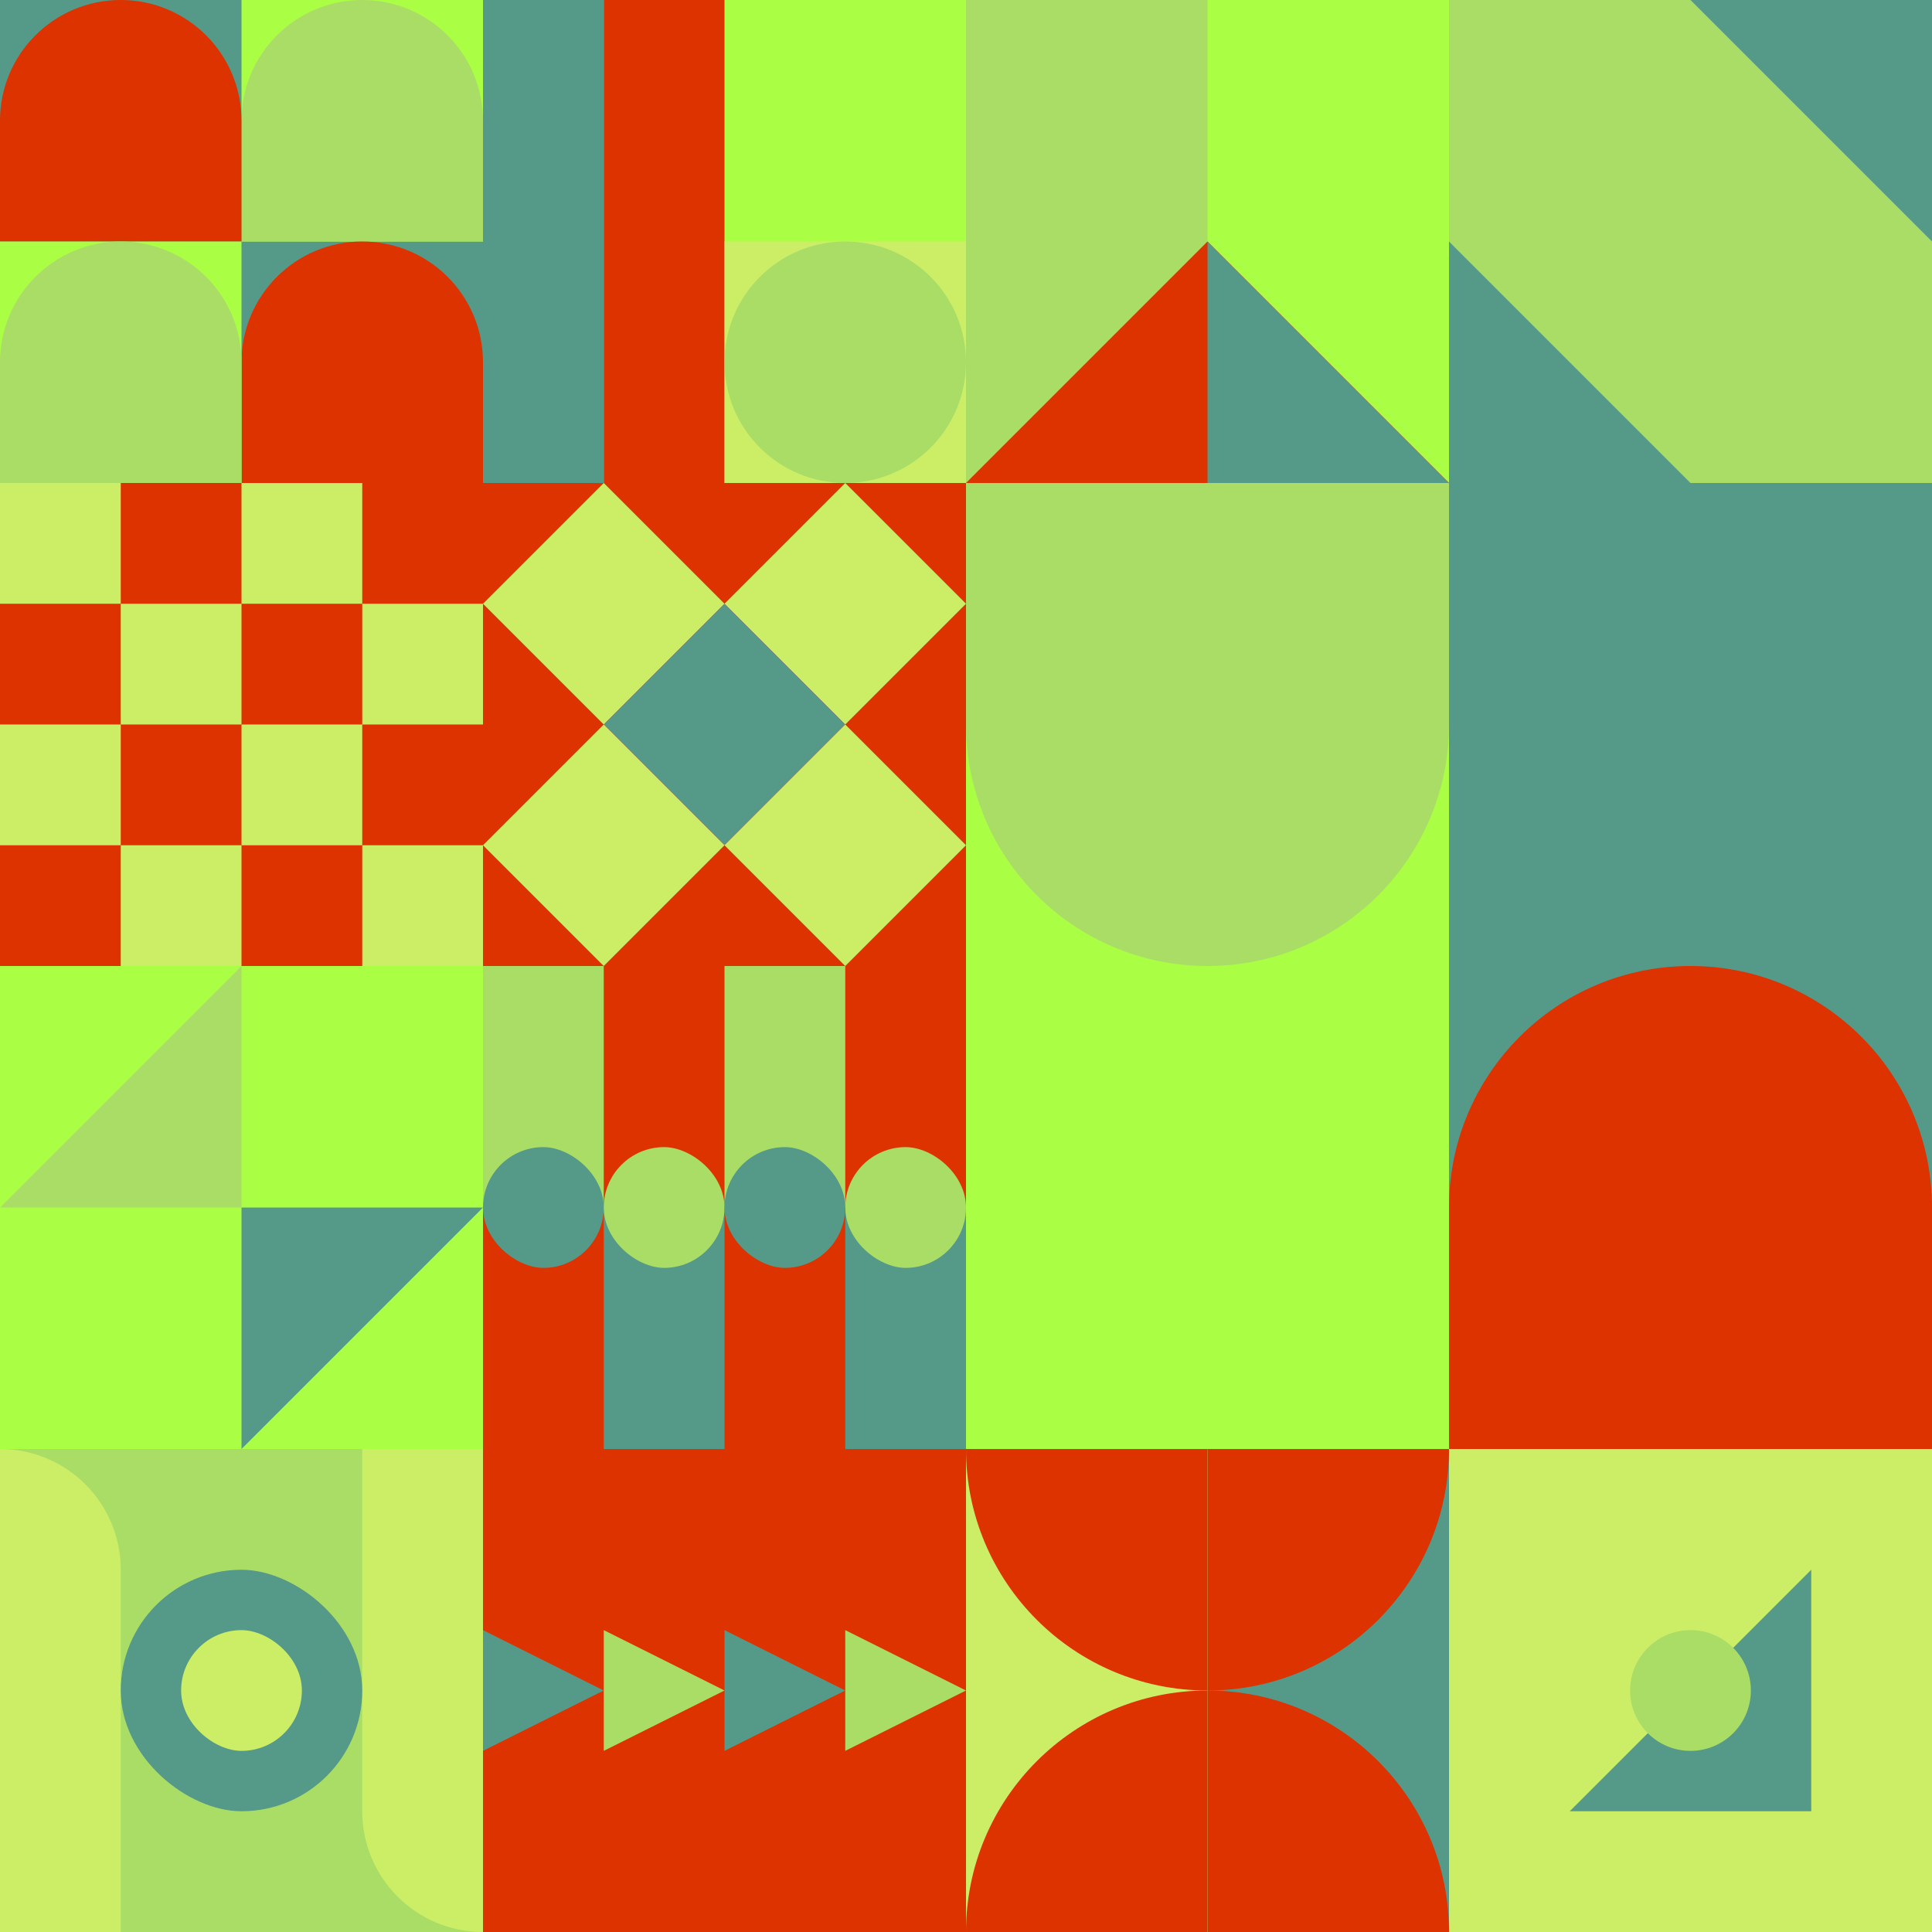
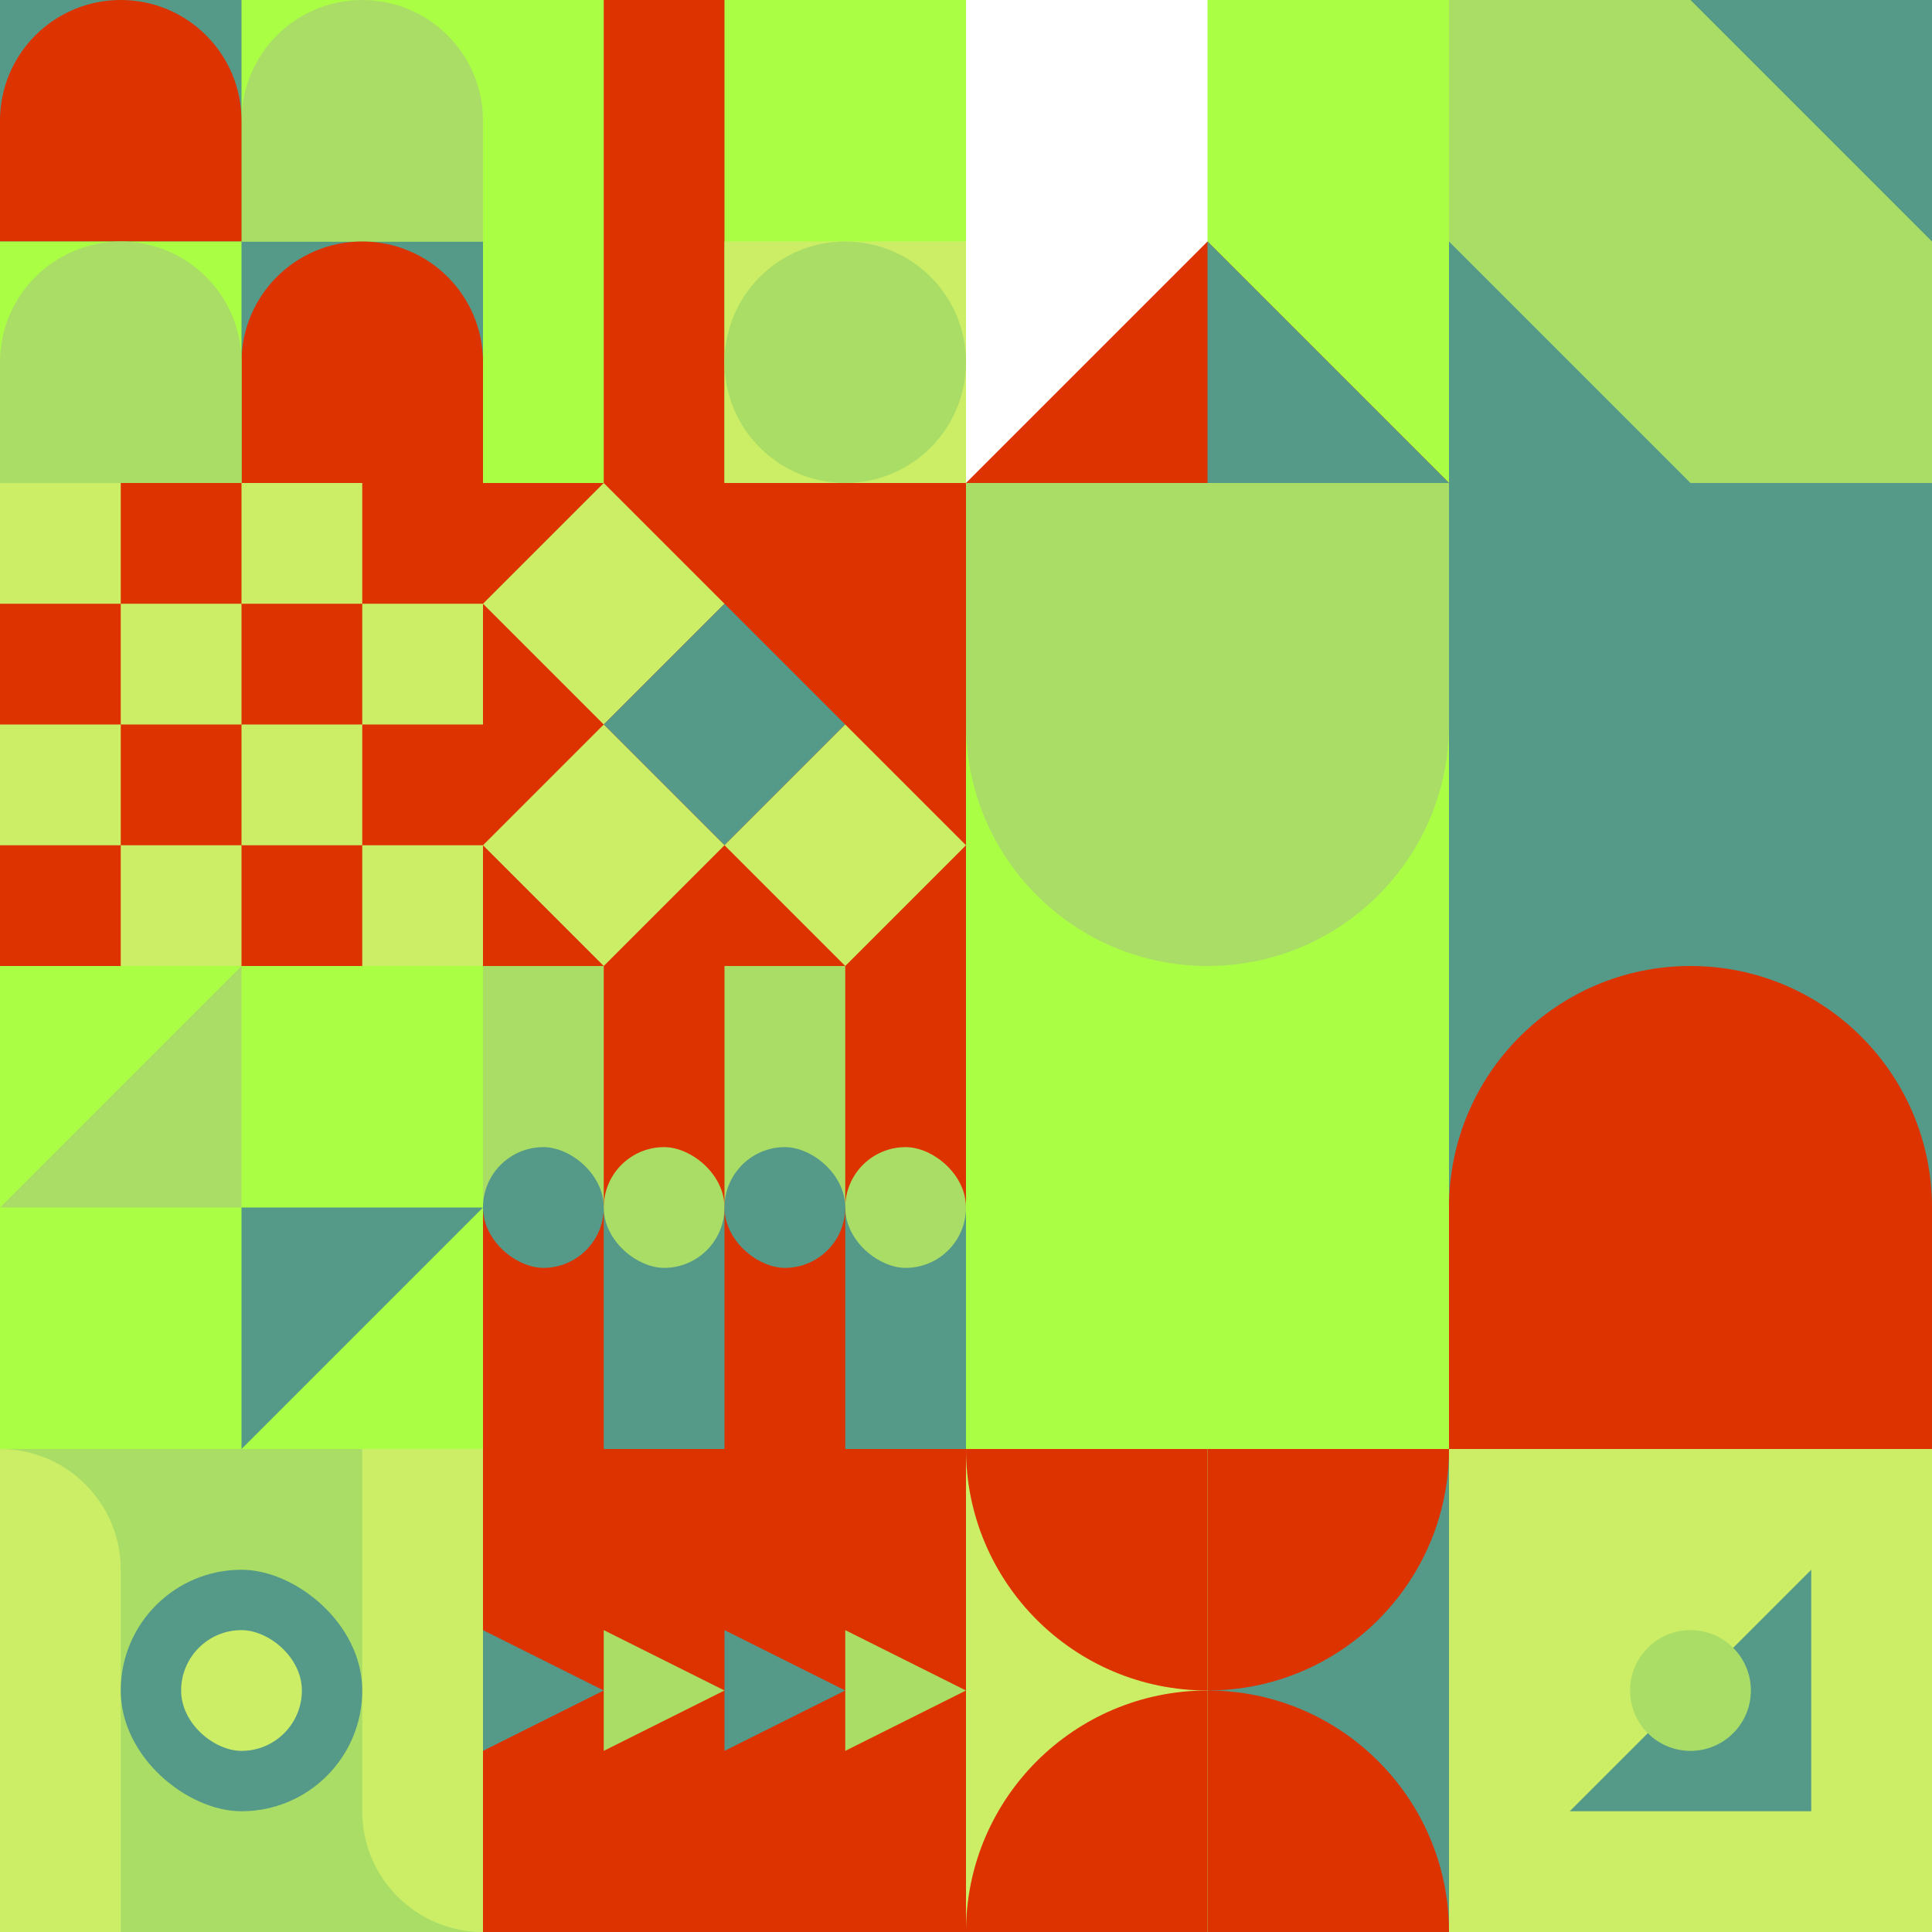
<svg xmlns="http://www.w3.org/2000/svg" id="geo" width="1280" height="1280" viewBox="0 0 1280 1280" fill="none" style="width:640px;height:640px">
  <g class="svg-image">
    <g class="block-0" transform="translate(0,0), scale(1), rotate(0, 160, 160)" height="320" width="320" clip-path="url(#trim)">
      <rect width="320" height="320" fill="#aadd66" />
      <rect y="320" width="320" height="320" transform="rotate(-90 0 320)" fill="#559988" />
      <rect x="160" y="160" width="160" height="160" transform="rotate(-90 160 160)" fill="#aaff44" />
      <path d="M160 160V80C160 35.817 195.817 0 240 0C284.183 0 320 35.817 320 80V160H160Z" fill="#aadd66" />
      <path d="M160 320V240C160 195.817 195.817 160 240 160C284.183 160 320 195.817 320 240V320H160Z" fill="#dd3300" />
      <path d="M160 160V80C160 35.817 124.183 0 80 0C35.817 0 0 35.817 0 80V160H160Z" fill="#dd3300" />
      <rect y="320" width="160" height="160" transform="rotate(-90 0 320)" fill="#aaff44" />
      <path d="M160 320V240C160 195.817 124.183 160 80 160C35.817 160 0 195.817 0 240V320H160Z" fill="#aadd66" />
    </g>
    <g class="block-1" transform="translate(320,0), scale(1), rotate(0, 160, 160)" height="320" width="320" clip-path="url(#trim)">
      <style>@keyframes geo-a0_t{0%,13.636%{transform:translate(240px,240px);animation-timing-function:ease-in-out}50%,63.636%{transform:translate(240px,80px);animation-timing-function:ease-in-out}to{transform:translate(240px,240px)}}</style>
      <rect width="320" height="320" fill="#aaff44" />
-       <rect width="80" height="320" fill="#559988" />
      <rect x="80" width="80" height="320" fill="#dd3300" />
      <rect x="160" y="160" width="160" height="160" fill="#ccee66" />
      <circle fill="#aadd66" transform="translate(240 240)" style="animation:2.2s ease-in-out infinite both geo-a0_t" r="80" />
    </g>
    <g class="block-2" transform="translate(640,0), scale(1), rotate(0, 160, 160)" height="320" width="320" clip-path="url(#trim)">
-       <rect width="320" height="320" fill="#aadd66" />
      <rect x="160" width="160" height="320" fill="#aaff44" />
      <path d="M160 160L320 320H0L160 160Z" fill="#dd3300" />
      <path fill-rule="evenodd" clip-rule="evenodd" d="M160 320H320L160 160V320Z" fill="#559988" />
    </g>
    <g class="block-3" transform="translate(960,0), scale(1), rotate(0, 160, 160)" height="320" width="320" clip-path="url(#trim)">
      <rect width="320" height="320" fill="#dd3300" />
      <rect width="320" height="320" fill="#559988" />
      <path fill-rule="evenodd" clip-rule="evenodd" d="M0 0H160L320 160V320H160L0 160V0Z" fill="#aadd66" />
    </g>
    <g class="block-4" transform="translate(0,320), scale(1), rotate(0, 160, 160)" height="320" width="320" clip-path="url(#trim)">
      <rect width="320" height="320" fill="white" />
      <rect y="320" width="320" height="320" transform="rotate(-90 0 320)" fill="#dd3300" />
      <rect y="80" width="80" height="80" transform="rotate(-90 0 80)" fill="#ccee66" />
      <rect x="160" y="80" width="80" height="80" transform="rotate(-90 160 80)" fill="#ccee66" />
      <rect x="80" y="160" width="80" height="80" transform="rotate(-90 80 160)" fill="#ccee66" />
      <rect x="240" y="160" width="80" height="80" transform="rotate(-90 240 160)" fill="#ccee66" />
      <rect y="240" width="80" height="80" transform="rotate(-90 0 240)" fill="#ccee66" />
      <rect x="160" y="240" width="80" height="80" transform="rotate(-90 160 240)" fill="#ccee66" />
      <rect x="80" y="320" width="80" height="80" transform="rotate(-90 80 320)" fill="#ccee66" />
      <rect x="240" y="320" width="80" height="80" transform="rotate(-90 240 320)" fill="#ccee66" />
    </g>
    <g class="block-5" transform="translate(320,320), scale(1), rotate(270, 160, 160)" height="320" width="320" clip-path="url(#trim)">
      <rect width="320" height="320" fill="#dd3300" />
-       <path d="M160 80L240 0L320 80L240 160L160 80Z" fill="#ccee66" />
-       <path d="M160 240L240 160L320 240L240 320L160 240Z" fill="#ccee66" />
+       <path d="M160 80L240 0L320 80L240 160Z" fill="#ccee66" />
      <path d="M80 160L160 80L240 160L160 240L80 160Z" fill="#559988" />
      <path d="M0 80L80 0L160 80L80 160L0 80Z" fill="#ccee66" />
      <path d="M0 240L80 160L160 240L80 320L0 240Z" fill="#ccee66" />
    </g>
    <g class="block-6" transform="translate(640,320), scale(2), rotate(0, 160, 160)" height="640" width="640" clip-path="url(#trim)">
      <style>@keyframes geo-12-a0_t{0%,13.636%{transform:translate(0,0);animation-timing-function:ease-in-out}50%,63.636%{transform:translate(0,-320px);animation-timing-function:ease-in-out}to{transform:translate(0,0)}}@keyframes geo-12-a1_t{0%,13.636%{transform:translate(-160px,-320px);animation-timing-function:ease-in-out}50%,63.636%{transform:translate(-160px,0);animation-timing-function:ease-in-out}to{transform:translate(-160px,-320px)}}</style>
      <rect width="320" height="320" fill="#aadd66" />
      <rect width="320" height="320" fill="#aaff44" transform="rotate(-90 160 160)" />
      <rect width="320" height="160" fill="#559988" transform="rotate(-90 240 80)" />
      <path d="M160 240v160c0 44.2 35.8 80 80 80s80-35.8 80-80V240c0-44.2-35.8-80-80-80s-80 35.8-80 80Z" fill="#dd3300" fill-rule="evenodd" style="animation:2.2s ease-in-out infinite both geo-12-a0_t" />
      <path d="M160 240v160c0 44.2 35.8 80 80 80s80-35.8 80-80V240c0-44.2-35.8-80-80-80s-80 35.8-80 80Z" fill="#aadd66" fill-rule="evenodd" transform="translate(-160 -320)" style="animation:2.2s ease-in-out infinite both geo-12-a1_t" />
    </g>
    <g class="block-7" transform="translate(0,640), scale(1), rotate(0, 160, 160)" height="320" width="320" clip-path="url(#trim)">
      <rect width="320" height="320" fill="#aadd66" />
      <rect width="320" height="320" fill="#aaff44" />
      <path d="M160 320V160H320L160 320Z" fill="#559988" />
      <path d="M160 0V160H0L160 0Z" fill="#aadd66" />
    </g>
    <g class="block-8" transform="translate(320,640), scale(1), rotate(0, 160, 160)" height="320" width="320" clip-path="url(#trim)">
      <rect width="320" height="320" fill="#dd3300" />
      <rect width="80" height="160" fill="#aadd66" />
      <rect x="160" width="80" height="160" fill="#aadd66" />
      <rect x="80" y="160" width="80" height="160" fill="#559988" />
      <rect x="240" y="160" width="80" height="160" fill="#559988" />
      <rect width="80" height="80" rx="40" transform="matrix(0 -1 -1 0 80 200)" fill="#559988" />
      <rect width="80" height="80" rx="40" transform="matrix(0 -1 -1 0 160 200)" fill="#aadd66" />
      <rect width="80" height="80" rx="40" transform="matrix(0 -1 -1 0 320 200)" fill="#aadd66" />
      <rect width="80" height="80" rx="40" transform="matrix(0 -1 -1 0 240 200)" fill="#559988" />
    </g>
    <g class="block-9" transform="translate(0,960), scale(1), rotate(180, 160, 160)" height="320" width="320" clip-path="url(#trim)">
      <rect width="320" height="320" fill="#aadd66" />
      <path d="M320 0V320V320C275.817 320 240 284.183 240 240V0H320Z" fill="#ccee66" />
      <path d="M0 320V0V0C44.183 0 80 35.817 80 80V320H0Z" fill="#ccee66" />
      <rect width="160" height="160" rx="80" transform="matrix(0 -1 -1 0 240 240)" fill="#559988" />
      <rect width="80" height="80" rx="40" transform="matrix(0 -1 -1 0 200 200)" fill="#ccee66" />
    </g>
    <g class="block-10" transform="translate(320,960), scale(1), rotate(90, 160, 160)" height="320" width="320" clip-path="url(#trim)">
      <rect width="320" height="320" fill="#dd3300" />
      <path d="M160 240L200 320H120L160 240Z" fill="#559988" />
      <path d="M160 160L200 240H120L160 160Z" fill="#aadd66" />
      <path d="M160 80L200 160H120L160 80Z" fill="#559988" />
      <path d="M160 0L200 80H120L160 0Z" fill="#aadd66" />
    </g>
    <g class="block-11" transform="translate(640,960), scale(1), rotate(0, 160, 160)" height="320" width="320" clip-path="url(#trim)">
      <rect width="320" height="320" fill="#aadd66" />
      <rect y="320" width="320" height="320" transform="rotate(-90 0 320)" fill="#559988" />
      <path d="M160 320V160C248.366 160 320 231.634 320 320H160Z" fill="#dd3300" />
      <path d="M160 0V160C248.366 160 320 88.366 320 0L160 0Z" fill="#dd3300" />
      <rect y="320" width="320" height="160" transform="rotate(-90 0 320)" fill="#ccee66" />
      <path d="M160 320V160C71.634 160 0 231.634 0 320H160Z" fill="#dd3300" />
      <path d="M160 0V160C71.634 160 0 88.366 0 0L160 0Z" fill="#dd3300" />
    </g>
    <g class="block-12" transform="translate(960,960), scale(1), rotate(90, 160, 160)" height="320" width="320" clip-path="url(#trim)">
      <style>@keyframes geo-70a0_t{0%,6.818%{transform:translate(160px,160px) rotate(0deg) translate(-160px,-160px);animation-timing-function:cubic-bezier(.4,0,.6,1)}25%,31.818%{transform:translate(160px,160px) rotate(90deg) translate(-160px,-160px);animation-timing-function:cubic-bezier(.4,0,.6,1)}50%,56.818%{transform:translate(160px,160px) rotate(180deg) translate(-160px,-160px);animation-timing-function:cubic-bezier(.4,0,.6,1)}75%,81.818%{transform:translate(160px,160px) rotate(270deg) translate(-160px,-160px);animation-timing-function:cubic-bezier(.4,0,.6,1)}to{transform:translate(160px,160px) rotate(360deg) translate(-160px,-160px)}}</style>
      <rect width="320" height="320" fill="#ccee66" />
      <path d="M240 240V80H80l160 160Z" fill="#559988" style="animation:4.4s linear infinite both geo-70a0_t" />
      <circle cx="160" cy="160" fill="#aadd66" r="40" />
    </g>
  </g>
  <clipPath id="trim">
    <rect width="320" height="320" fill="white" />
  </clipPath>
  <filter id="noiseFilter">
    <feTurbulence baseFrequency="0.5" result="noise" />
    <feColorMatrix type="saturate" values="0.10" />
    <feBlend in="SourceGraphic" in2="noise" mode="multiply" />
  </filter>
  <rect transform="translate(0,0)" height="1280" width="1280" filter="url(#noiseFilter)" opacity="0.4" />
</svg>